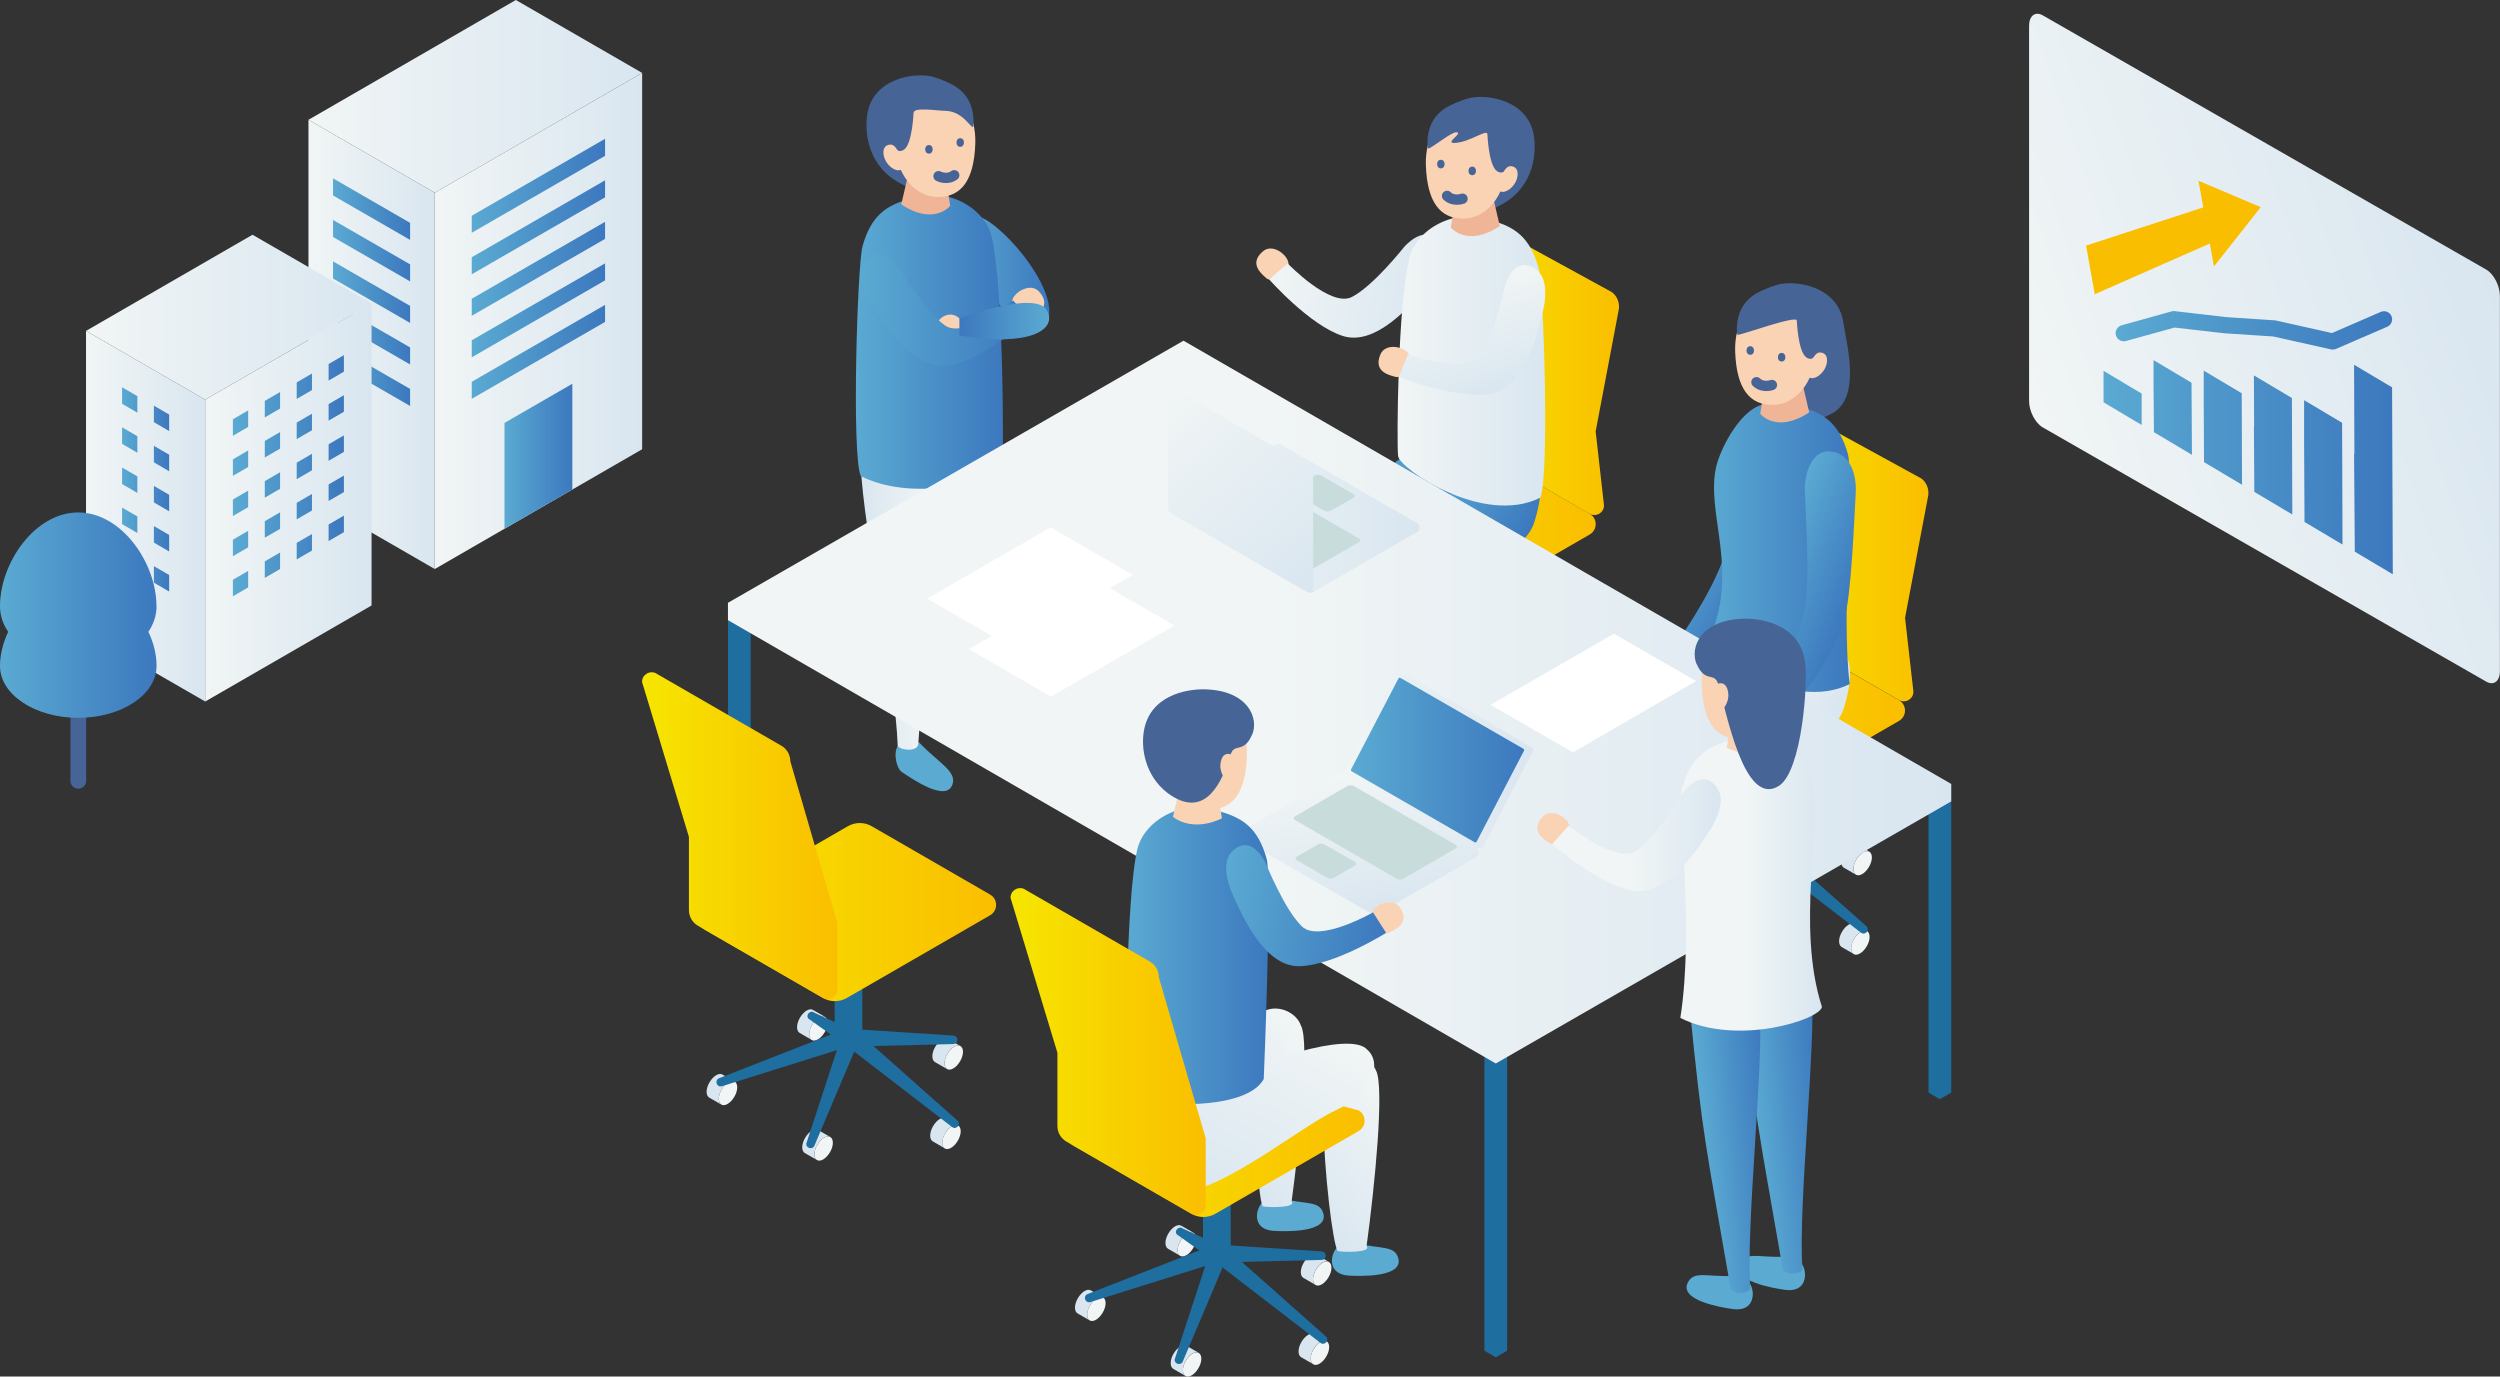
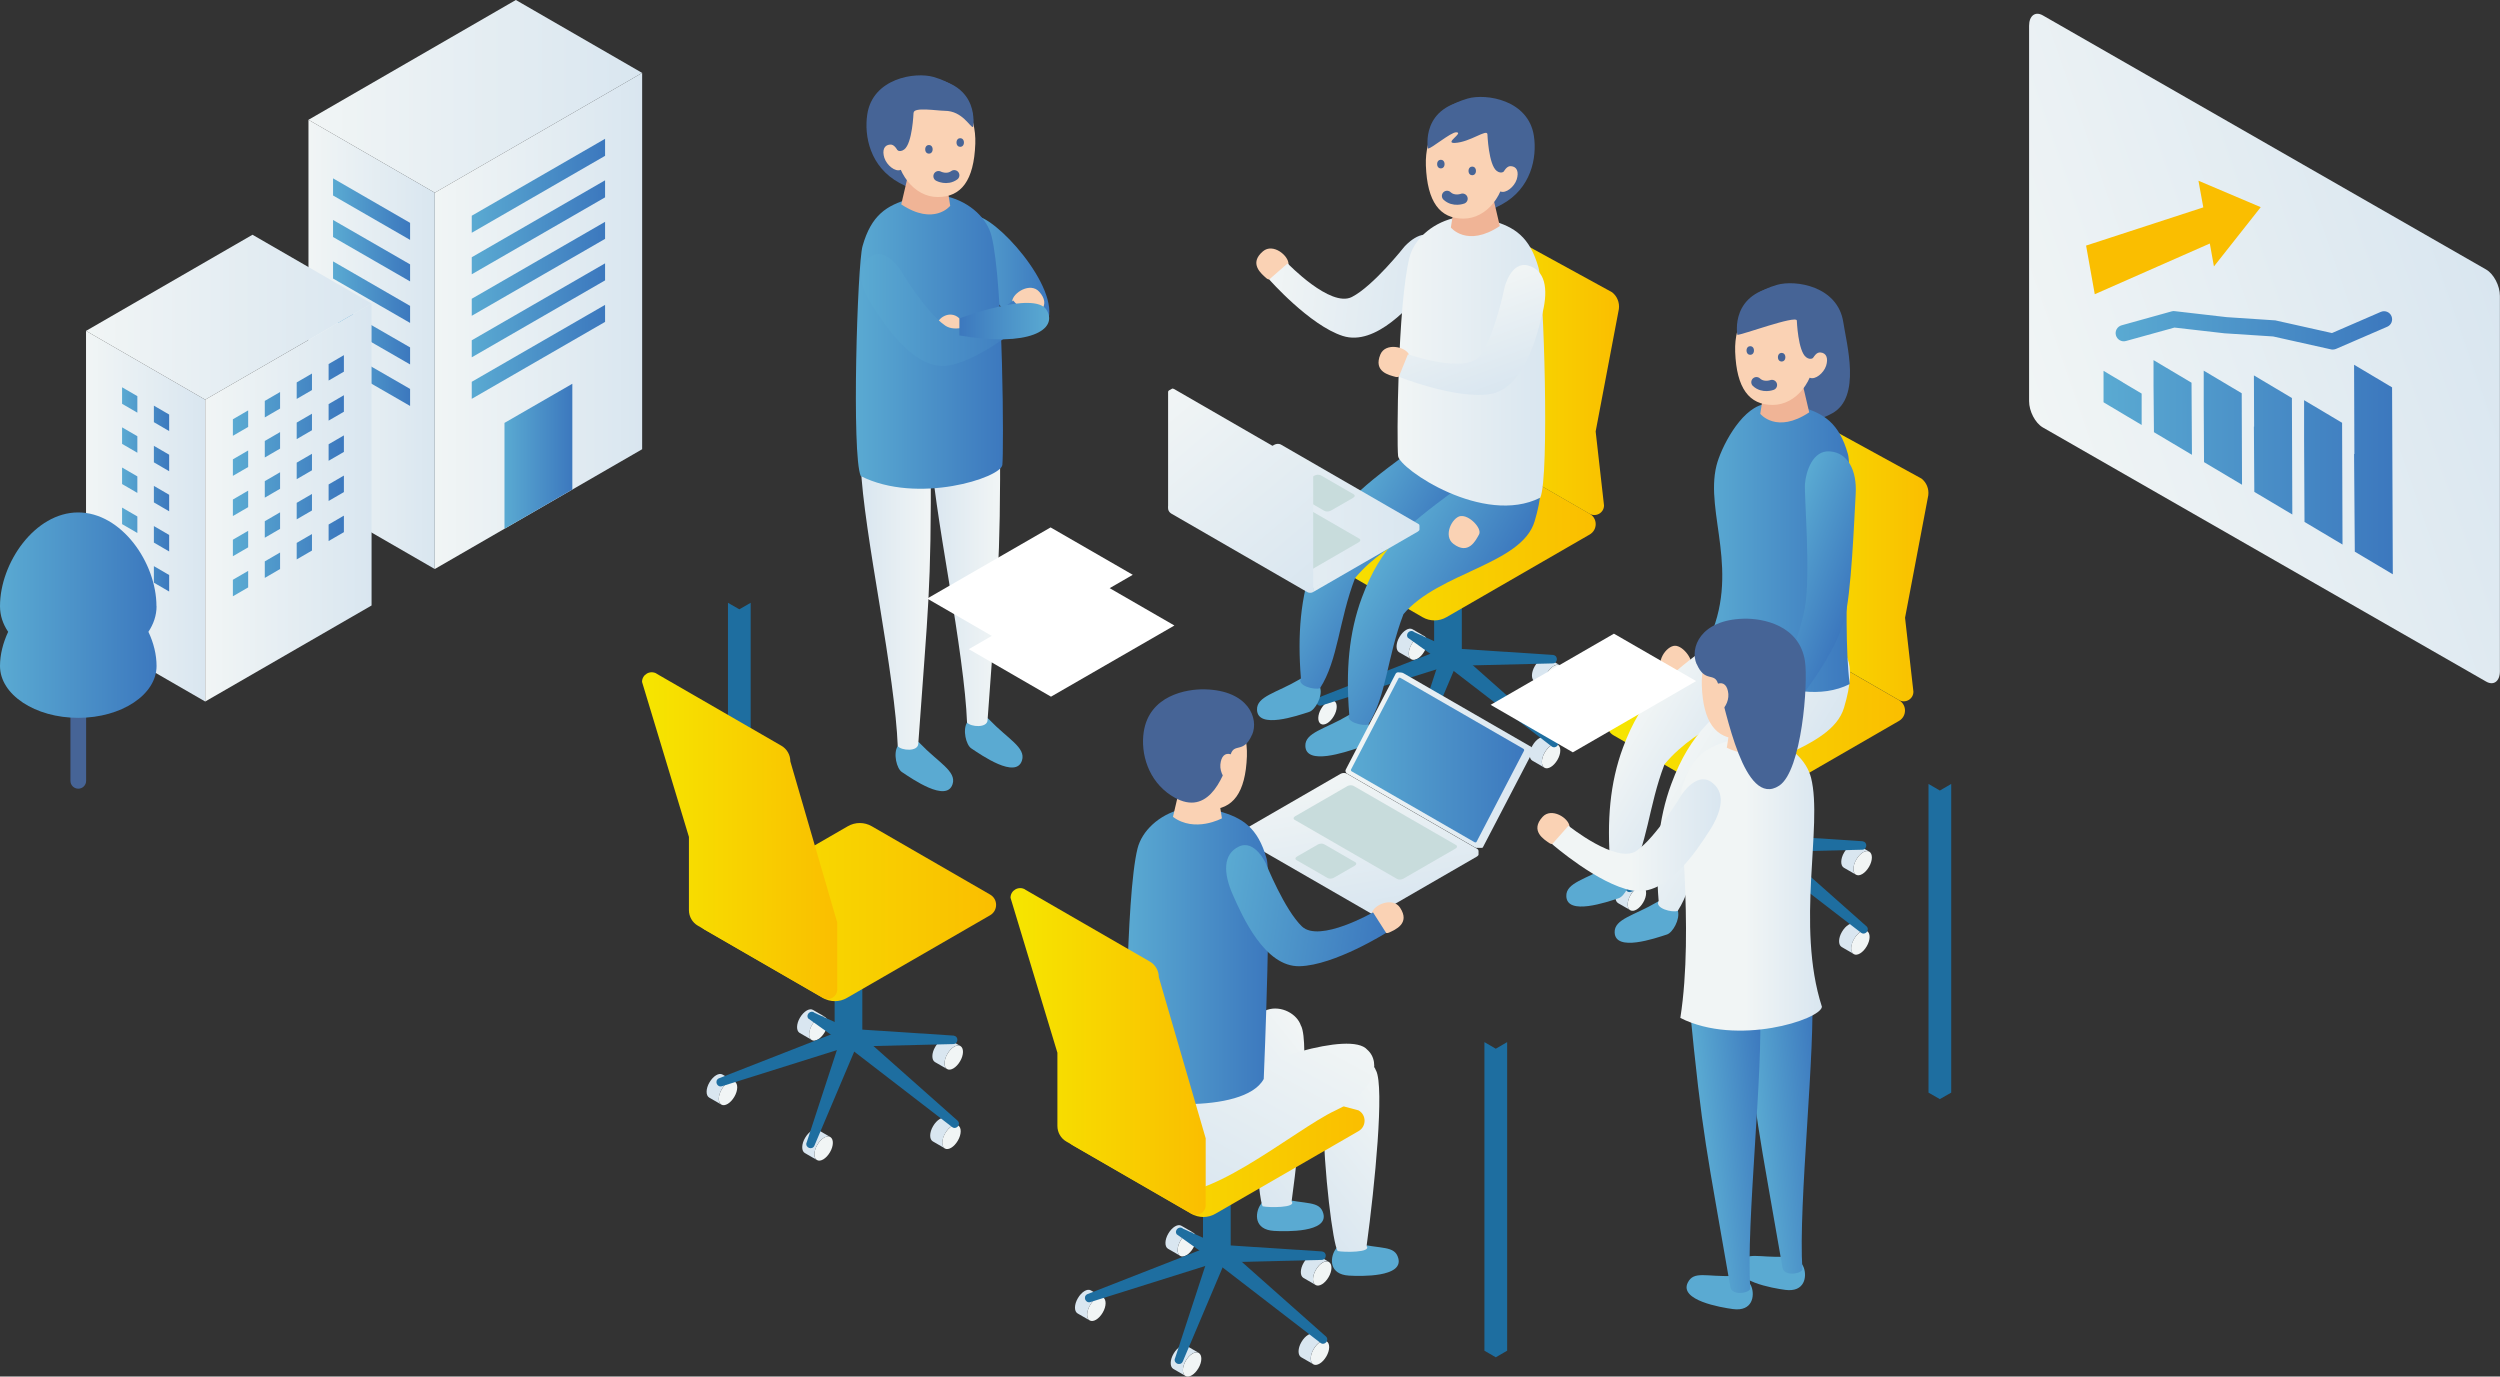
<svg xmlns="http://www.w3.org/2000/svg" xmlns:xlink="http://www.w3.org/1999/xlink" id="_レイヤー_2" data-name="レイヤー 2" viewBox="0 0 242.08 133.29">
  <rect x="0" y="0" width="242.08" height="133.29" fill="#333333" stroke="none" />
  <defs>
    <style>
      .cls-1 {
        fill: #1e6ea0;
      }

      .cls-2 {
        fill: url(#_名称未設定グラデーション_33-2);
      }

      .cls-3 {
        fill: url(#_名称未設定グラデーション_33-5);
      }

      .cls-4 {
        fill: url(#_名称未設定グラデーション_33-4);
      }

      .cls-5 {
        fill: url(#_名称未設定グラデーション_33-8);
      }

      .cls-6 {
        fill: url(#_名称未設定グラデーション_33-6);
      }

      .cls-7 {
        fill: url(#_名称未設定グラデーション_33-3);
      }

      .cls-8 {
        fill: url(#_名称未設定グラデーション_33-7);
      }

      .cls-9 {
        fill: url(#_名称未設定グラデーション_4-11);
      }

      .cls-10 {
        fill: url(#_名称未設定グラデーション_4-10);
      }

      .cls-11 {
        fill: url(#_名称未設定グラデーション_4-20);
      }

      .cls-12 {
        fill: url(#_名称未設定グラデーション_4-21);
      }

      .cls-13 {
        fill: url(#_名称未設定グラデーション_4-17);
      }

      .cls-14 {
        fill: url(#_名称未設定グラデーション_4-16);
      }

      .cls-15 {
        fill: url(#_名称未設定グラデーション_4-19);
      }

      .cls-16 {
        fill: url(#_名称未設定グラデーション_4-18);
      }

      .cls-17 {
        fill: url(#_名称未設定グラデーション_4-13);
      }

      .cls-18 {
        fill: url(#_名称未設定グラデーション_4-12);
      }

      .cls-19 {
        fill: url(#_名称未設定グラデーション_4-15);
      }

      .cls-20 {
        fill: url(#_名称未設定グラデーション_4-14);
      }

      .cls-21 {
        fill: url(#_名称未設定グラデーション_14-2);
      }

      .cls-22 {
        fill: url(#_名称未設定グラデーション_20-4);
      }

      .cls-23 {
        fill: url(#_名称未設定グラデーション_20-3);
      }

      .cls-24 {
        fill: url(#_名称未設定グラデーション_20-2);
      }

      .cls-25 {
        fill: url(#_名称未設定グラデーション_20-8);
      }

      .cls-26 {
        fill: url(#_名称未設定グラデーション_20-7);
      }

      .cls-27 {
        fill: url(#_名称未設定グラデーション_20-6);
      }

      .cls-28 {
        fill: url(#_名称未設定グラデーション_20-5);
      }

      .cls-29 {
        fill: url(#_名称未設定グラデーション_20-9);
      }

      .cls-30 {
        fill: #c8dcdc;
      }

      .cls-31 {
        fill: url(#_名称未設定グラデーション_20-10);
      }

      .cls-32 {
        fill: url(#_名称未設定グラデーション_20-19);
      }

      .cls-33 {
        fill: url(#_名称未設定グラデーション_20-20);
      }

      .cls-34 {
        fill: url(#_名称未設定グラデーション_20-21);
      }

      .cls-35 {
        fill: url(#_名称未設定グラデーション_20-18);
      }

      .cls-36 {
        fill: url(#_名称未設定グラデーション_20-15);
      }

      .cls-37 {
        fill: url(#_名称未設定グラデーション_20-14);
      }

      .cls-38 {
        fill: url(#_名称未設定グラデーション_20-17);
      }

      .cls-39 {
        fill: url(#_名称未設定グラデーション_20-16);
      }

      .cls-40 {
        fill: url(#_名称未設定グラデーション_20-11);
      }

      .cls-41 {
        fill: url(#_名称未設定グラデーション_20-13);
      }

      .cls-42 {
        fill: url(#_名称未設定グラデーション_20-12);
      }

      .cls-43 {
        fill: url(#_名称未設定グラデーション_20-22);
      }

      .cls-44 {
        fill: #5aaad2;
      }

      .cls-45 {
        fill: url(#_名称未設定グラデーション_4);
      }

      .cls-46 {
        fill: url(#_名称未設定グラデーション_7);
      }

      .cls-47 {
        fill: #f0b496;
      }

      .cls-48, .cls-49 {
        fill: #466496;
      }

      .cls-50 {
        fill: #cae0dd;
      }

      .cls-51 {
        fill: #fff;
      }

      .cls-52 {
        fill: url(#_名称未設定グラデーション_4-8);
      }

      .cls-53 {
        fill: url(#_名称未設定グラデーション_4-9);
      }

      .cls-54 {
        fill: url(#_名称未設定グラデーション_4-5);
      }

      .cls-55 {
        fill: url(#_名称未設定グラデーション_4-4);
      }

      .cls-56 {
        fill: url(#_名称未設定グラデーション_4-7);
      }

      .cls-57 {
        fill: url(#_名称未設定グラデーション_4-6);
      }

      .cls-58 {
        fill: url(#_名称未設定グラデーション_4-3);
      }

      .cls-59 {
        fill: url(#_名称未設定グラデーション_4-2);
      }

      .cls-60 {
        fill: #d9e6f0;
      }

      .cls-61 {
        fill: #fad2b4;
      }

      .cls-49 {
        stroke: #466496;
        stroke-linecap: round;
        stroke-linejoin: round;
      }

      .cls-62 {
        fill: #fabe00;
      }

      .cls-63 {
        fill: #f1f5f5;
      }

      ._グラフィックスタイル_7 {
        fill: url(#_名称未設定グラデーション_33);
      }

      .cls-64 {
        fill: url(#_名称未設定グラデーション_14);
      }

      ._グラフィックスタイル_44 {
        fill: url(#_名称未設定グラデーション_20);
      }
    </style>
    <linearGradient id="_名称未設定グラデーション_20" data-name="名称未設定グラデーション 20" x1="48.85" y1="44.18" x2="55.42" y2="44.18" gradientUnits="userSpaceOnUse">
      <stop offset="0" stop-color="#5aaad2" />
      <stop offset="1" stop-color="#3c78be" />
    </linearGradient>
    <linearGradient id="_名称未設定グラデーション_33" data-name="名称未設定グラデーション 33" x1="125.71" y1="51.45" x2="154.51" y2="51.45" gradientUnits="userSpaceOnUse">
      <stop offset="0" stop-color="#f6e600" />
      <stop offset="1" stop-color="#fabe00" />
    </linearGradient>
    <linearGradient id="_名称未設定グラデーション_4" data-name="名称未設定グラデーション 4" x1="29.87" y1="9.33" x2="62.18" y2="9.33" gradientUnits="userSpaceOnUse">
      <stop offset="0" stop-color="#f1f5f5" />
      <stop offset="1" stop-color="#d9e6f0" />
    </linearGradient>
    <linearGradient id="_名称未設定グラデーション_4-2" data-name="名称未設定グラデーション 4" x1="42.1" y1="31.08" x2="62.18" y2="31.08" xlink:href="#_名称未設定グラデーション_4" />
    <linearGradient id="_名称未設定グラデーション_20-2" data-name="名称未設定グラデーション 20" x1="45.68" y1="1.03" x2="58.59" y2="1.03" gradientTransform="translate(0 25)" xlink:href="#_名称未設定グラデーション_20" />
    <linearGradient id="_名称未設定グラデーション_4-3" data-name="名称未設定グラデーション 4" y1="33.35" x2="42.1" y2="33.35" xlink:href="#_名称未設定グラデーション_4" />
    <linearGradient id="_名称未設定グラデーション_20-3" data-name="名称未設定グラデーション 20" x1="32.25" y1="3.3" x2="39.71" y2="3.3" gradientTransform="translate(0 25)" xlink:href="#_名称未設定グラデーション_20" />
    <linearGradient id="_名称未設定グラデーション_4-4" data-name="名称未設定グラデーション 4" x1="8.33" y1="49.98" x2="19.87" y2="49.98" xlink:href="#_名称未設定グラデーション_4" />
    <linearGradient id="_名称未設定グラデーション_4-5" data-name="名称未設定グラデーション 4" x1="8.33" y1="30.72" x2="35.98" y2="30.72" xlink:href="#_名称未設定グラデーション_4" />
    <linearGradient id="_名称未設定グラデーション_4-6" data-name="名称未設定グラデーション 4" x1="19.87" y1="48.66" x2="35.98" y2="48.66" xlink:href="#_名称未設定グラデーション_4" />
    <linearGradient id="_名称未設定グラデーション_20-4" data-name="名称未設定グラデーション 20" x1="22.55" y1="21.07" x2="33.3" y2="21.07" gradientTransform="translate(0 25)" xlink:href="#_名称未設定グラデーション_20" />
    <linearGradient id="_名称未設定グラデーション_20-5" data-name="名称未設定グラデーション 20" x1="11.82" y1="22.39" x2="16.39" y2="22.39" gradientTransform="translate(0 25)" xlink:href="#_名称未設定グラデーション_20" />
    <linearGradient id="_名称未設定グラデーション_20-6" data-name="名称未設定グラデーション 20" x1="0" y1="59.57" x2="15.15" y2="59.57" xlink:href="#_名称未設定グラデーション_20" />
    <linearGradient id="_名称未設定グラデーション_33-2" data-name="名称未設定グラデーション 33" x1="140.96" y1="35.82" x2="156.77" y2="35.82" xlink:href="#_名称未設定グラデーション_33" />
    <linearGradient id="_名称未設定グラデーション_4-7" data-name="名称未設定グラデーション 4" x1="891.56" y1="-3935.46" x2="907.89" y2="-3935.46" gradientTransform="translate(-1268.94 3813.72) rotate(7.41)" xlink:href="#_名称未設定グラデーション_4" />
    <linearGradient id="_名称未設定グラデーション_20-7" data-name="名称未設定グラデーション 20" x1="-1874.32" y1="-950.34" x2="-1864.87" y2="-950.34" gradientTransform="translate(1254.53 1826.23) rotate(30.7)" xlink:href="#_名称未設定グラデーション_20" />
    <linearGradient id="_名称未設定グラデーション_20-8" data-name="名称未設定グラデーション 20" x1="-1868.51" y1="-951.74" x2="-1857.44" y2="-951.74" gradientTransform="translate(1254.53 1826.23) rotate(30.7)" xlink:href="#_名称未設定グラデーション_20" />
    <linearGradient id="_名称未設定グラデーション_4-8" data-name="名称未設定グラデーション 4" x1="135.33" y1="35" x2="149.62" y2="35" xlink:href="#_名称未設定グラデーション_4" />
    <linearGradient id="_名称未設定グラデーション_4-9" data-name="名称未設定グラデーション 4" x1="2348.08" y1="-1515.32" x2="2348.2" y2="-1504.56" gradientTransform="translate(-1573.29 2234.93) rotate(-19.32)" xlink:href="#_名称未設定グラデーション_4" />
    <linearGradient id="_名称未設定グラデーション_33-3" data-name="名称未設定グラデーション 33" x1="155.67" y1="69.49" x2="184.47" y2="69.49" xlink:href="#_名称未設定グラデーション_33" />
    <linearGradient id="_名称未設定グラデーション_33-4" data-name="名称未設定グラデーション 33" x1="170.92" y1="53.86" x2="186.73" y2="53.86" xlink:href="#_名称未設定グラデーション_33" />
    <linearGradient id="_名称未設定グラデーション_20-9" data-name="名称未設定グラデーション 20" x1="994.63" y1="1253.66" x2="1000.04" y2="1260.1" gradientTransform="translate(-1212 -766.9) rotate(-20.89)" xlink:href="#_名称未設定グラデーション_20" />
    <linearGradient id="_名称未設定グラデーション_4-10" data-name="名称未設定グラデーション 4" x1="-1839.35" y1="-950.12" x2="-1829.9" y2="-950.12" gradientTransform="translate(1254.53 1826.23) rotate(30.7)" xlink:href="#_名称未設定グラデーション_4" />
    <linearGradient id="_名称未設定グラデーション_4-11" data-name="名称未設定グラデーション 4" x1="-1833.53" y1="-951.52" x2="-1822.47" y2="-951.52" gradientTransform="translate(1254.53 1826.23) rotate(30.7)" xlink:href="#_名称未設定グラデーション_4" />
    <linearGradient id="_名称未設定グラデーション_20-10" data-name="名称未設定グラデーション 20" x1="165.34" y1="53.05" x2="179.11" y2="53.05" xlink:href="#_名称未設定グラデーション_20" />
    <linearGradient id="_名称未設定グラデーション_20-11" data-name="名称未設定グラデーション 20" x1="1206.75" y1="1828.17" x2="1212.15" y2="1834.61" gradientTransform="translate(-1779.36 -941.24) rotate(-29.52)" xlink:href="#_名称未設定グラデーション_20" />
    <linearGradient id="_名称未設定グラデーション_20-12" data-name="名称未設定グラデーション 20" x1="-9757" y1="26.44" x2="-9765.92" y2="26.44" gradientTransform="translate(-9664.31) rotate(-180) scale(1 -1)" xlink:href="#_名称未設定グラデーション_20" />
    <linearGradient id="_名称未設定グラデーション_4-12" data-name="名称未設定グラデーション 4" x1="-9761.16" y1="55.01" x2="-9754.37" y2="55.01" gradientTransform="translate(-9664.31) rotate(-180) scale(1 -1)" xlink:href="#_名称未設定グラデーション_4" />
    <linearGradient id="_名称未設定グラデーション_4-13" data-name="名称未設定グラデーション 4" x1="-9754.45" y1="57.3" x2="-9747.66" y2="57.3" gradientTransform="translate(-9664.31) rotate(-180) scale(1 -1)" xlink:href="#_名称未設定グラデーション_4" />
    <linearGradient id="_名称未設定グラデーション_20-13" data-name="名称未設定グラデーション 20" x1="-9747.19" y1="33.15" x2="-9761.44" y2="33.15" gradientTransform="translate(-9664.31) rotate(-180) scale(1 -1)" xlink:href="#_名称未設定グラデーション_20" />
    <linearGradient id="_名称未設定グラデーション_20-14" data-name="名称未設定グラデーション 20" x1="-9747.66" y1="30.01" x2="-9763.98" y2="30.01" gradientTransform="translate(-9664.31) rotate(-180) scale(1 -1)" xlink:href="#_名称未設定グラデーション_20" />
    <linearGradient id="_名称未設定グラデーション_20-15" data-name="名称未設定グラデーション 20" x1="-9765.91" y1="31.1" x2="-9757.21" y2="31.1" gradientTransform="translate(-9664.31) rotate(-180) scale(1 -1)" xlink:href="#_名称未設定グラデーション_20" />
    <linearGradient id="_名称未設定グラデーション_7" data-name="名称未設定グラデーション 7" x1="70.49" y1="67.98" x2="188.94" y2="67.98" gradientUnits="userSpaceOnUse">
      <stop offset=".44" stop-color="#f1f5f5" />
      <stop offset="1" stop-color="#d9e6f0" />
    </linearGradient>
    <linearGradient id="_名称未設定グラデーション_4-14" data-name="名称未設定グラデーション 4" x1="130.4" y1="74.79" x2="132.84" y2="88.61" xlink:href="#_名称未設定グラデーション_4" />
    <linearGradient id="_名称未設定グラデーション_4-15" data-name="名称未設定グラデーション 4" x1="130.29" y1="73.6" x2="148.48" y2="73.6" xlink:href="#_名称未設定グラデーション_4" />
    <linearGradient id="_名称未設定グラデーション_20-16" data-name="名称未設定グラデーション 20" x1="130.82" y1="73.6" x2="147.58" y2="73.6" xlink:href="#_名称未設定グラデーション_20" />
    <linearGradient id="_名称未設定グラデーション_33-5" data-name="名称未設定グラデーション 33" x1="-9221.76" y1="88.31" x2="-9250.56" y2="88.31" gradientTransform="translate(-9154.1) rotate(-180) scale(1 -1)" xlink:href="#_名称未設定グラデーション_33" />
    <linearGradient id="_名称未設定グラデーション_33-6" data-name="名称未設定グラデーション 33" x1="-9216.28" y1="80.93" x2="-9235.19" y2="80.93" gradientTransform="translate(-9154.1) rotate(-180) scale(1 -1)" xlink:href="#_名称未設定グラデーション_33" />
    <linearGradient id="_名称未設定グラデーション_20-17" data-name="名称未設定グラデーション 20" x1="3274.12" y1="746.38" x2="3280.91" y2="746.38" gradientTransform="translate(-3162.42 -306.89) rotate(-5.74)" xlink:href="#_名称未設定グラデーション_20" />
    <linearGradient id="_名称未設定グラデーション_20-18" data-name="名称未設定グラデーション 20" x1="3268.91" y1="747.73" x2="3275.69" y2="747.73" gradientTransform="translate(-3162.42 -306.89) rotate(-5.74)" xlink:href="#_名称未設定グラデーション_20" />
    <linearGradient id="_名称未設定グラデーション_14" data-name="名称未設定グラデーション 14" x1="-9460.58" y1="85.61" x2="-9446.87" y2="85.61" gradientTransform="translate(-9284.15) rotate(-180) scale(1 -1)" gradientUnits="userSpaceOnUse">
      <stop offset="0" stop-color="#d9e6f0" />
      <stop offset=".54" stop-color="#f1f5f5" />
    </linearGradient>
    <linearGradient id="_名称未設定グラデーション_14-2" data-name="名称未設定グラデーション 14" x1="-9450.79" y1="80.88" x2="-9434.47" y2="80.88" xlink:href="#_名称未設定グラデーション_14" />
    <linearGradient id="_名称未設定グラデーション_4-16" data-name="名称未設定グラデーション 4" x1="-10122.09" y1="4847.78" x2="-10108.2" y2="4847.78" gradientTransform="translate(-10794.46 2650.55) rotate(141.32) scale(1 -1)" xlink:href="#_名称未設定グラデーション_4" />
    <linearGradient id="_名称未設定グラデーション_4-17" data-name="名称未設定グラデーション 4" x1="-10119.19" y1="4838.94" x2="-10105.24" y2="4838.94" gradientTransform="translate(-10794.46 2650.55) rotate(141.32) scale(1 -1)" xlink:href="#_名称未設定グラデーション_4" />
    <linearGradient id="_名称未設定グラデーション_33-7" data-name="名称未設定グラデーション 33" x1="-9257.44" y1="110.8" x2="-9286.24" y2="110.8" gradientTransform="translate(-9154.1) rotate(-180) scale(1 -1)" xlink:href="#_名称未設定グラデーション_33" />
    <linearGradient id="_名称未設定グラデーション_4-18" data-name="名称未設定グラデーション 4" x1="-9671.2" y1="7207.72" x2="-9649.68" y2="7207.72" gradientTransform="translate(-10847.03 5106.07) rotate(118.77) scale(1 -1)" xlink:href="#_名称未設定グラデーション_4" />
    <linearGradient id="_名称未設定グラデーション_20-19" data-name="名称未設定グラデーション 20" x1="174.08" y1="92.59" x2="187.86" y2="92.59" gradientTransform="translate(-65.03)" xlink:href="#_名称未設定グラデーション_20" />
    <linearGradient id="_名称未設定グラデーション_20-20" data-name="名称未設定グラデーション 20" x1="-478.7" y1="-628.3" x2="-462.37" y2="-628.3" gradientTransform="translate(492.24 782.65) rotate(9.04)" xlink:href="#_名称未設定グラデーション_20" />
    <linearGradient id="_名称未設定グラデーション_33-8" data-name="名称未設定グラデーション 33" x1="-9251.96" y1="101.83" x2="-9270.86" y2="101.83" gradientTransform="translate(-9154.1) rotate(-180) scale(1 -1)" xlink:href="#_名称未設定グラデーション_33" />
    <linearGradient id="_名称未設定グラデーション_4-19" data-name="名称未設定グラデーション 4" x1="113.14" y1="50.15" x2="137.45" y2="50.15" xlink:href="#_名称未設定グラデーション_4" />
    <linearGradient id="_名称未設定グラデーション_4-20" data-name="名称未設定グラデーション 4" x1="112.5" y1="38.39" x2="127.88" y2="56.72" xlink:href="#_名称未設定グラデーション_4" />
    <linearGradient id="_名称未設定グラデーション_4-21" data-name="名称未設定グラデーション 4" x1="4246.48" y1="-1983.88" x2="4317.86" y2="-1983.88" gradientTransform="translate(-2497.24 756.15) rotate(30) skewX(49.11)" xlink:href="#_名称未設定グラデーション_4" />
    <linearGradient id="_名称未設定グラデーション_20-21" data-name="名称未設定グラデーション 20" x1="204.86" y1="31.99" x2="231.63" y2="31.99" xlink:href="#_名称未設定グラデーション_20" />
    <linearGradient id="_名称未設定グラデーション_20-22" data-name="名称未設定グラデーション 20" x1="203.69" y1="47.24" x2="231.7" y2="47.24" gradientTransform="translate(0 -2)" xlink:href="#_名称未設定グラデーション_20" />
  </defs>
  <g id="_レイヤー_3" data-name="レイヤー 3">
    <g>
      <g>
        <polygon class="cls-45" points="49.95 0 62.18 7.06 42.1 18.66 29.87 11.6 49.95 0" />
        <polygon class="cls-59" points="62.18 43.5 42.1 55.1 42.1 18.66 62.18 7.06 62.18 43.5" />
        <path class="cls-24" d="M45.68,20.89v1.65l12.91-7.45v-1.65l-12.91,7.45ZM45.68,34.6l12.91-7.45v-1.65l-12.91,7.45v1.65ZM45.68,38.62l12.91-7.45v-1.65l-12.91,7.45v1.65ZM45.68,30.58l12.91-7.45v-1.65l-12.91,7.45v1.65ZM45.68,26.56l12.91-7.45v-1.65l-12.91,7.45v1.65Z" />
        <polygon class="_グラフィックスタイル_44" points="55.42 47.4 48.85 51.2 48.85 40.95 55.42 37.16 55.42 47.4" />
        <polygon class="cls-58" points="29.87 48.04 42.1 55.1 42.1 18.66 29.87 11.6 29.87 48.04" />
        <path class="cls-23" d="M32.25,17.28v1.65l7.46,4.3v-1.65l-7.46-4.31ZM32.25,22.95l7.46,4.3v-1.65l-7.46-4.3v1.65ZM32.25,26.97l7.46,4.3v-1.65l-7.46-4.31v1.65ZM32.25,30.99l7.46,4.3v-1.65l-7.46-4.3v1.65ZM32.25,35.01l7.46,4.3v-1.65l-7.46-4.3v1.65Z" />
      </g>
      <g>
        <polygon class="cls-55" points="8.33 61.27 19.87 67.93 19.87 38.7 8.33 32.04 8.33 61.27" />
        <polygon class="cls-54" points="24.45 22.73 35.98 29.39 19.87 38.7 8.33 32.04 24.45 22.73" />
        <polygon class="cls-57" points="35.98 58.63 19.87 67.93 19.87 38.7 35.98 29.39 35.98 58.63" />
        <path class="cls-22" d="M22.55,42.2l1.48-.86v-1.6l-1.48.86v1.6ZM22.55,46.08l1.48-.86v-1.6l-1.48.86v1.6ZM22.55,49.97l1.48-.86v-1.6l-1.48.86v1.6ZM22.55,53.86l1.48-.86v-1.6l-1.48.86v1.6ZM22.55,57.74l1.48-.86v-1.6l-1.48.86v1.6ZM25.64,40.42l1.48-.86v-1.6l-1.48.86v1.6ZM25.64,44.3l1.48-.86v-1.6l-1.48.86v1.6ZM25.64,48.19l1.48-.86v-1.6l-1.48.86v1.6ZM25.64,52.07l1.48-.86v-1.6l-1.48.86v1.6ZM25.64,55.96l1.48-.86v-1.6l-1.48.86v1.6ZM28.73,38.63l1.48-.86v-1.6l-1.48.86v1.6ZM28.73,42.52l1.48-.86v-1.6l-1.48.86v1.6ZM28.73,46.4l1.48-.86v-1.6l-1.48.86v1.6ZM28.73,50.29l1.48-.86v-1.6l-1.48.86v1.6ZM28.73,54.17l1.48-.86v-1.6l-1.48.86v1.6ZM31.82,35.25v1.6l1.48-.86v-1.6l-1.48.86ZM31.82,40.73l1.48-.86v-1.6l-1.48.86v1.6ZM31.82,44.62l1.48-.86v-1.6l-1.48.86v1.6ZM31.82,48.51l1.48-.86v-1.6l-1.48.86v1.6ZM31.82,52.39l1.48-.86v-1.6l-1.48.86v1.6Z" />
        <path class="cls-28" d="M11.82,39.1l1.48.86v-1.6l-1.48-.86v1.6ZM11.82,42.98l1.48.86v-1.6l-1.48-.86v1.6ZM11.82,46.87l1.48.86v-1.6l-1.48-.86v1.6ZM11.82,50.75l1.48.86v-1.6l-1.48-.86v1.6ZM11.82,54.64l1.48.86v-1.6l-1.48-.86v1.6ZM14.9,39.28v1.6l1.48.86v-1.6l-1.48-.86ZM14.9,44.77l1.48.86v-1.6l-1.48-.86v1.6ZM14.9,48.65l1.48.86v-1.6l-1.48-.86v1.6ZM14.9,52.54l1.48.86v-1.6l-1.48-.86v1.6ZM14.9,56.42l1.48.86v-1.6l-1.48-.86v1.6Z" />
      </g>
      <g>
        <path class="cls-48" d="M7.58,76.37c-.42,0-.76-.34-.76-.76v-15.55c0-.42.34-.76.76-.76s.76.34.76.76v15.55c0,.42-.34.76-.76.76Z" />
        <path class="cls-27" d="M15.15,58.7c0-4.21-3.39-9.08-7.58-9.08S0,54.5,0,58.7c0,.89.28,1.73.79,2.48-.5,1.07-.79,2.22-.79,3.31,0,2.77,3.39,5.02,7.58,5.02s7.58-2.25,7.58-5.02c0-1.09-.28-2.24-.79-3.31.5-.75.79-1.59.79-2.48Z" />
      </g>
    </g>
    <g>
      <g>
        <g>
          <path class="cls-63" d="M137.17,75.47c-.34-.2-.33-.86.03-1.47.36-.62.92-.96,1.26-.76.34.2.33.86-.03,1.47-.36.62-.92.96-1.26.76Z" />
          <path class="cls-60" d="M137.28,72.55l1.18.68c-.34-.2-.91.14-1.26.76-.36.62-.37,1.28-.03,1.47l-1.18-.68c-.34-.2-.33-.86.03-1.47.36-.62.92-.96,1.26-.76Z" />
        </g>
        <g>
          <path class="cls-63" d="M127.9,70.1c-.34-.2-.33-.86.03-1.47.36-.62.92-.96,1.26-.76.34.2.33.86-.03,1.47-.36.62-.92.96-1.26.76Z" />
-           <path class="cls-60" d="M128.01,67.18l1.18.68c-.34-.2-.91.14-1.26.76-.36.62-.37,1.28-.03,1.47l-1.18-.68c-.34-.2-.33-.86.03-1.47.36-.62.92-.96,1.26-.76Z" />
        </g>
        <g>
          <path class="cls-63" d="M136.66,63.84c-.34-.2-.33-.86.03-1.47.36-.62.92-.96,1.26-.76s.33.86-.03,1.47c-.36.62-.92.96-1.26.76Z" />
          <path class="cls-60" d="M136.77,60.93l1.18.68c-.34-.2-.91.14-1.26.76-.36.62-.37,1.28-.03,1.47l-1.18-.68c-.34-.2-.33-.86.03-1.47.36-.62.92-.96,1.26-.76Z" />
        </g>
        <g>
          <path class="cls-63" d="M149.76,66.66c-.34-.2-.33-.86.03-1.47.36-.62.92-.96,1.26-.76s.33.86-.03,1.47c-.36.62-.92.96-1.26.76Z" />
          <path class="cls-60" d="M149.88,63.74l1.18.68c-.34-.2-.91.14-1.26.76-.36.62-.37,1.28-.03,1.47l-1.18-.68c-.34-.2-.33-.86.03-1.47.36-.62.92-.96,1.26-.76Z" />
        </g>
        <g>
          <path class="cls-63" d="M149.55,74.34c-.34-.2-.33-.86.03-1.47.36-.62.92-.96,1.26-.76.34.2.33.86-.03,1.47-.36.62-.92.96-1.26.76Z" />
          <path class="cls-60" d="M149.66,71.42l1.18.68c-.34-.2-.91.14-1.26.76-.36.62-.37,1.28-.03,1.47l-1.18-.68c-.34-.2-.33-.86.03-1.47.36-.62.92-.96,1.26-.76Z" />
        </g>
        <g>
          <path class="cls-50" d="M141.55,51.56c0,.41-.6.74-1.34.74s-1.34-.33-1.34-.74.6-.74,1.34-.74,1.34.33,1.34.74Z" />
          <path class="cls-1" d="M138.87,63.78v-12.22c0,.41.6.74,1.34.74s1.34-.33,1.34-.74v12.22c0,.41-.6.74-1.34.74s-1.34-.33-1.34-.74Z" />
        </g>
        <path class="cls-1" d="M136.15,73.79l3.38-10.33,1.68.45-4.3,10.16c-.21.46-.9.21-.77-.28Z" />
        <path class="cls-1" d="M127.66,67.55l12.22-4.78.79,1.55-12.7,3.99c-.48.15-.76-.53-.31-.76Z" />
        <path class="cls-1" d="M150.79,71.67l-9.82-8.71-1.28,1.18,10.55,8.13c.4.31.89-.24.55-.6Z" />
        <path class="cls-1" d="M150.42,63.42l-9.99-.65-.28,1.72,10.2-.25c.5,0,.56-.74.06-.81Z" />
        <path class="cls-1" d="M136.35,61.77l3.36,2.4,1.37-1.08-4.14-1.88c-.37-.34-.91.17-.6.56Z" />
      </g>
      <path class="_グラフィックスタイル_7" d="M140.07,59.76l13.86-8c.78-.45.78-1.57,0-2.01l-11.45-6.61c-.72-.42-1.61-.42-2.33,0l-13.86,8c-.78.45-.78,1.57,0,2.01l11.45,6.61c.72.42,1.61.42,2.33,0Z" />
      <path class="cls-2" d="M143.04,22.57c.1-.71.93-1.05,1.49-.61l11.57,6.34c.49.38.74,1,.66,1.62l-2.25,11.86.81,7.16c0,.72-.78,1.16-1.4.81l-12.1-6.98c-.54-.31-.87-.89-.87-1.51v-7.09s2.08-11.6,2.08-11.6Z" />
      <g>
        <g>
          <path class="cls-61" d="M124.77,25.59c.03-.83-1.5-2.08-2.47-1.26-1.41,1.19-.15,2.19.35,2.63.5.44,2.09-.53,2.12-1.37Z" />
          <path class="cls-56" d="M124.68,25.5s4.14,4.31,6.22,3.26c2.08-1.06,5.07-4.85,5.07-4.85,0,0,1.69-1.98,2.97-.84s.75,2.88-.76,4.66-4.95,5.83-8.16,4.8-7.12-5.47-7.12-5.47l1.78-1.55Z" />
        </g>
        <g>
          <path class="cls-48" d="M138.28,14.38c-.12-1.71.57-3.9,3.84-4.84,1.79-.51,5.88.13,6.41,3.62.32,2.12-.27,5.09-3.11,6.64-6.59,3.61-7.05-4.13-7.14-5.42Z" />
          <g>
            <path class="cls-44" d="M125.83,65.79c-2.22,1.31-4.16,1.63-4.11,2.94.06,1.91,3.92.57,5.06.2.57-.18,1.3-1.49,1.06-2.31s-1.47-1.15-2-.84Z" />
            <path class="cls-26" d="M135.98,44.11c-4.5,3.35-6.93,5.25-8.78,10.23-1.28,3.44-1.57,7.13-1.23,11.34-.42.71,1.32,1.16,1.85.96,1.76-2.74,1.82-6.57,3.4-10.68,3.41-4.06,8.47-5.04,10.19-7.71,1.32-2.03-2.57-7.37-5.43-4.14Z" />
          </g>
          <g>
            <path class="cls-44" d="M130.51,69.3c-2.22,1.31-4.16,1.63-4.11,2.94.06,1.91,3.92.57,5.06.2.57-.18,1.3-1.49,1.06-2.31s-1.47-1.15-2-.84Z" />
            <path class="cls-25" d="M140.66,47.62c-4.5,3.35-6.93,5.25-8.78,10.23-1.28,3.44-1.57,7.13-1.23,11.34-.42.71,1.32,1.16,1.85.96,1.76-2.74,1.82-6.57,3.4-10.68,3.41-4.06,11.45-4.81,12.7-8.99,2.77-9.21-5.08-6.09-7.94-2.86Z" />
          </g>
          <path class="cls-52" d="M144.44,21.35c2.19.63,3.69,1.55,4.54,4.58.5,1.77,1.07,20.24.17,22.26-5.49,2.77-13.63-2.79-13.77-4.03s-.05-14.6,1.1-19.22c.42-1.68,2.04-3.25,4.24-3.81.78-.2,2.83-.04,3.72.22Z" />
          <path class="cls-47" d="M140.97,18.98l-.48,3.05s1.56,1.97,4.74-.14l-.68-2.91h-3.58Z" />
          <path class="cls-61" d="M145.81,16.02c0,2.84-1.84,5.15-4.11,5.15s-3.5-1.6-3.63-5.15c-.1-2.84,1.36-5.15,3.63-5.15s4.11,2.31,4.11,5.15Z" />
          <ellipse class="cls-48" cx="139.52" cy="15.89" rx=".36" ry=".42" />
          <ellipse class="cls-48" cx="142.56" cy="16.55" rx=".36" ry=".42" />
          <path class="cls-49" d="M141.62,19.24s-.86.33-1.5-.27" />
          <path class="cls-48" d="M144.03,13c-.03-.56-1.68.77-3.15.84-1.09.05.91-1.01.13-1.03-.52-.02-2.47,1.64-2.74,1.57,0,0-.79-4.18,4.27-4.74s4.31,8.35,2.39,6.91c-.79-.59-.9-3.55-.9-3.55Z" />
          <path class="cls-61" d="M146.86,17.39c-.23.7-1.04,1.37-1.57,1.15s-.21-.75.08-1.43.57-1.05.94-1.02c.58.04.79.55.55,1.31Z" />
          <path class="cls-61" d="M141.42,49.97c-.82.15-1.7,1.92-.69,2.69,1.47,1.12,2.17-.33,2.49-.91.32-.58-.97-1.92-1.8-1.77Z" />
        </g>
        <g>
          <path class="cls-61" d="M136.44,34.33c-.35-.76-2.27-1.18-2.77-.02-.72,1.7.86,2.02,1.49,2.19.64.17,1.62-1.41,1.28-2.17Z" />
          <path class="cls-53" d="M136.33,34.3s5.64,1.99,7.02.11c1.38-1.88,2.35-6.62,2.35-6.62,0,0,.62-2.52,2.27-2.08s1.96,2.23,1.42,4.5c-.54,2.27-1.8,7.43-5.12,7.95-3.33.52-8.82-1.68-8.82-1.68l.89-2.19Z" />
        </g>
      </g>
      <g>
        <g>
          <g>
            <path class="cls-63" d="M167.12,93.51c-.34-.2-.33-.86.03-1.47.36-.62.92-.96,1.26-.76.34.2.33.86-.03,1.47-.36.62-.92.96-1.26.76Z" />
            <path class="cls-60" d="M167.24,90.6l1.18.68c-.34-.2-.91.14-1.26.76-.36.62-.37,1.28-.03,1.47l-1.18-.68c-.34-.2-.33-.86.03-1.47.36-.62.92-.96,1.26-.76Z" />
          </g>
          <g>
            <path class="cls-63" d="M157.86,88.14c-.34-.2-.33-.86.03-1.47.36-.62.92-.96,1.26-.76.34.2.33.86-.03,1.47-.36.62-.92.96-1.26.76Z" />
            <path class="cls-60" d="M157.97,85.22l1.18.68c-.34-.2-.91.14-1.26.76-.36.62-.37,1.28-.03,1.47l-1.18-.68c-.34-.2-.33-.86.03-1.47.36-.62.92-.96,1.26-.76Z" />
          </g>
          <g>
            <path class="cls-63" d="M166.61,81.89c-.34-.2-.33-.86.03-1.47.36-.62.92-.96,1.26-.76s.33.86-.03,1.47c-.36.62-.92.96-1.26.76Z" />
            <path class="cls-60" d="M166.73,78.97l1.18.68c-.34-.2-.91.14-1.26.76-.36.62-.37,1.28-.03,1.47l-1.18-.68c-.34-.2-.33-.86.03-1.47.36-.62.92-.96,1.26-.76Z" />
          </g>
          <g>
            <path class="cls-63" d="M179.72,84.7c-.34-.2-.33-.86.03-1.47.36-.62.92-.96,1.26-.76s.33.86-.03,1.47c-.36.62-.92.96-1.26.76Z" />
            <path class="cls-60" d="M179.83,81.79l1.18.68c-.34-.2-.91.14-1.26.76-.36.62-.37,1.28-.03,1.47l-1.18-.68c-.34-.2-.33-.86.03-1.47.36-.62.92-.96,1.26-.76Z" />
          </g>
          <g>
            <path class="cls-63" d="M179.5,92.39c-.34-.2-.33-.86.03-1.47.36-.62.92-.96,1.26-.76.34.2.33.86-.03,1.47-.36.62-.92.96-1.26.76Z" />
            <path class="cls-60" d="M179.62,89.47l1.18.68c-.34-.2-.91.14-1.26.76-.36.62-.37,1.28-.03,1.47l-1.18-.68c-.34-.2-.33-.86.03-1.47.36-.62.92-.96,1.26-.76Z" />
          </g>
          <g>
            <path class="cls-50" d="M171.51,69.6c0,.41-.6.74-1.34.74s-1.34-.33-1.34-.74c0-.41.6-.74,1.34-.74s1.34.33,1.34.74Z" />
            <path class="cls-1" d="M168.83,81.82v-12.22c0,.41.6.74,1.34.74s1.34-.33,1.34-.74v12.22c0,.41-.6.74-1.34.74s-1.34-.33-1.34-.74Z" />
          </g>
          <path class="cls-1" d="M166.11,91.84l3.38-10.33,1.68.45-4.3,10.16c-.21.46-.9.21-.77-.28Z" />
          <path class="cls-1" d="M157.61,85.6l12.22-4.78.79,1.55-12.7,3.99c-.48.15-.76-.53-.31-.76Z" />
          <path class="cls-1" d="M180.75,89.71l-9.82-8.71-1.28,1.18,10.55,8.13c.4.31.89-.24.55-.6Z" />
          <path class="cls-1" d="M180.38,81.46l-9.99-.65-.28,1.72,10.2-.25c.5,0,.56-.74.06-.81Z" />
          <path class="cls-1" d="M166.3,79.82l3.36,2.4,1.37-1.08-4.14-1.88c-.37-.34-.91.17-.6.56Z" />
        </g>
        <path class="cls-7" d="M170.02,77.81l13.86-8c.78-.45.78-1.57,0-2.01l-11.45-6.61c-.72-.42-1.61-.42-2.33,0l-13.86,8c-.78.45-.78,1.57,0,2.01l11.45,6.61c.72.42,1.61.42,2.33,0Z" />
        <path class="cls-4" d="M173,40.61c.1-.71.93-1.05,1.49-.61l11.57,6.34c.49.38.74,1,.66,1.62l-2.25,11.86.81,7.16c0,.72-.78,1.16-1.4.81l-12.1-6.98c-.54-.31-.87-.89-.87-1.51v-7.09s2.08-11.6,2.08-11.6Z" />
      </g>
      <g>
        <g>
          <path class="cls-61" d="M162.18,62.53c-.83.02-1.97,1.64-1.09,2.55,1.28,1.32,2.2,0,2.6-.53.4-.52-.67-2.04-1.51-2.02Z" />
-           <path class="cls-29" d="M171.58,39.37c-1.67-.39-2.6,1.66-2.86,2.73s-.75,8.74-1.81,11.88c-1.26,3.71-4.73,8.54-4.73,8.54l1.51,1.31s4.93-4.02,6.82-8.11c1.06-2.29,2.45-9.63,2.93-11.91.48-2.28-.18-4.05-1.85-4.44Z" />
        </g>
        <path class="cls-48" d="M168.24,32.42c-.12-1.71.57-3.9,3.84-4.84,1.79-.51,5.88.13,6.41,3.62.32,2.12,1.76,7.27-1.07,8.82-6.59,3.61-9.08-6.32-9.17-7.6Z" />
        <g>
          <path class="cls-44" d="M155.78,83.84c-2.22,1.31-4.16,1.63-4.11,2.94.06,1.91,3.92.57,5.06.2.57-.18,1.3-1.49,1.06-2.31s-1.47-1.15-2-.84Z" />
          <path class="cls-10" d="M165.94,62.15c-4.5,3.35-6.93,5.25-8.78,10.23-1.28,3.44-1.57,7.13-1.23,11.34-.42.71,1.32,1.16,1.85.96,1.76-2.74,1.82-6.57,3.4-10.68,3.41-4.06,8.47-5.04,10.19-7.71,1.32-2.03-2.57-7.37-5.43-4.14Z" />
        </g>
        <g>
          <path class="cls-44" d="M160.46,87.35c-2.22,1.31-4.16,1.63-4.11,2.94.06,1.91,3.92.57,5.06.2.57-.18,1.3-1.49,1.06-2.31s-1.47-1.15-2-.84Z" />
          <path class="cls-9" d="M170.62,65.67c-4.5,3.35-6.93,5.25-8.78,10.23-1.28,3.44-1.57,7.13-1.23,11.34-.42.71,1.32,1.16,1.85.96,1.76-2.74,1.82-6.57,3.4-10.68,3.41-4.06,11.45-4.81,12.7-8.99,2.77-9.21-5.08-6.09-7.94-2.86Z" />
        </g>
        <path class="cls-31" d="M174.4,39.4c2.19.63,3.69,1.55,4.54,4.58.5,1.77-.64,15.93.17,22.26-5.49,2.77-13.63-2.79-13.77-4.03,3.29-6.82-.28-12.5.87-17.13.42-1.68,2.27-5.35,4.47-5.91.78-.2,2.83-.04,3.72.22Z" />
        <path class="cls-47" d="M170.93,37.02l-.48,3.05s1.56,1.97,4.74-.14l-.68-2.91h-3.58Z" />
        <path class="cls-61" d="M175.76,34.06c0,2.84-1.84,5.15-4.11,5.15s-3.5-1.6-3.63-5.15c-.1-2.84,1.36-5.15,3.63-5.15s4.11,2.31,4.11,5.15Z" />
        <ellipse class="cls-48" cx="169.48" cy="33.94" rx=".36" ry=".42" />
        <ellipse class="cls-48" cx="172.52" cy="34.59" rx=".36" ry=".42" />
        <path class="cls-49" d="M171.58,37.28s-.86.33-1.5-.27" />
        <path class="cls-48" d="M173.99,31.04c-.03-.56-5.48,1.46-5.76,1.38,0,0-.79-4.18,4.27-4.74,5.07-.56,4.31,8.35,2.39,6.91-.79-.59-.9-3.55-.9-3.55Z" />
        <path class="cls-61" d="M176.82,35.43c-.23.7-1.04,1.37-1.57,1.15s-.21-.75.08-1.43.57-1.05.94-1.02c.58.04.79.55.55,1.31Z" />
        <g>
          <path class="cls-61" d="M171.38,68.01c-.82.15-1.7,1.92-.69,2.69,1.47,1.12,2.17-.33,2.49-.91.32-.58-.97-1.92-1.8-1.77Z" />
          <path class="cls-40" d="M177.2,43.71c-1.71-.14-2.33,2.03-2.42,3.13s.57,8.75-.01,12.02c-.69,3.85-3.4,9.15-3.4,9.15l1.69,1.07s4.27-4.72,5.52-9.04c.7-2.43.97-9.89,1.11-12.22.13-2.33-.79-3.98-2.49-4.11Z" />
        </g>
      </g>
      <g>
        <path class="cls-48" d="M94.23,12.29c.12-1.71-.57-3.9-3.84-4.84-1.79-.51-5.88.13-6.41,3.62-.32,2.12.27,5.09,3.11,6.64,6.59,3.61,7.05-4.13,7.14-5.42Z" />
        <path class="cls-42" d="M94.31,20.9c1.96-.18,8.43,6.99,7.13,10.25s-6.61-3.93-6.61-3.93c0,0-4.44-5.96-.52-6.32Z" />
        <g>
          <path class="cls-44" d="M95.8,69.69c1.78,1.86,3.56,2.7,3.16,3.95-.58,1.82-3.93-.52-4.92-1.18-.49-.33-.85-1.79-.39-2.51s1.73-.71,2.15-.27Z" />
          <path class="cls-18" d="M96.84,41.97c.05,13.33-.26,14.24-1.21,27.73,0,.83-1.64.7-1.99.26-.12-3.25-.88-8.34-1.74-13.58-.86-5.23-1.72-10.45-1.84-13.62-.09-2.42,5.97-5.03,6.78-.79Z" />
        </g>
        <g>
          <path class="cls-44" d="M89.08,71.98c1.78,1.86,3.56,2.7,3.16,3.95-.58,1.82-3.93-.52-4.92-1.18-.49-.33-.85-1.79-.39-2.51s1.73-.71,2.15-.27Z" />
          <path class="cls-17" d="M90.13,44.26c.05,13.33-.26,14.24-1.21,27.73,0,.83-1.64.7-1.99.26-.12-3.25-.88-8.34-1.74-13.58-.86-5.23-1.72-10.45-1.84-13.62-.09-2.42,5.97-5.03,6.78-.79Z" />
        </g>
        <path class="cls-41" d="M88.06,19.26c-2.19.63-3.69,1.55-4.54,4.58-.5,1.77-1.07,20.24-.17,22.26,5.49,2.77,13.57.16,13.71-1.08s.11-17.55-1.05-22.17c-.42-1.68-2.04-3.25-4.24-3.81-.78-.2-2.83-.04-3.72.22Z" />
        <path class="cls-61" d="M98.01,29.17c.07-.83,1.76-1.87,2.61-.93,1.24,1.36-.14,2.19-.69,2.56-.55.37-2-.8-1.93-1.63Z" />
        <path class="cls-61" d="M90.74,31.58c-.07-.75,1.25-1.63,2.16-.75,1.32,1.28.23,1.99-.19,2.3-.43.32-1.9-.8-1.97-1.55Z" />
        <path class="cls-47" d="M91.53,16.88l.48,3.05s-1.56,1.97-4.74-.14l.68-2.91h3.58Z" />
        <path class="cls-37" d="M98.11,29.1s-4.66,3.74-6.58,2.43c-1.92-1.32-4.4-5.47-4.4-5.47,0,0-1.42-2.18-2.83-1.21s-1.11,2.76.15,4.72c1.27,1.96,4.16,6.42,7.47,5.81,3.31-.61,7.77-4.5,7.77-4.5l-1.57-1.77Z" />
        <path class="cls-36" d="M92.9,30.83s7.28-2.73,8.44-.82-1.7,3.64-8.44,2.47v-1.66Z" />
        <path class="cls-61" d="M86.7,13.93c0,2.84,1.84,5.15,4.11,5.15s3.5-1.6,3.63-5.15c.1-2.84-1.36-5.15-3.63-5.15-2.27,0-4.11,2.31-4.11,5.15Z" />
        <ellipse class="cls-48" cx="92.98" cy="13.8" rx=".36" ry=".42" />
        <ellipse class="cls-48" cx="89.95" cy="14.46" rx=".36" ry=".42" />
        <path class="cls-49" d="M90.88,17.06s.81.43,1.52-.09" />
        <path class="cls-48" d="M88.47,10.91c.03-.56,2.23-.19,3.01-.18,1.73,0,2.47,1.64,2.74,1.57,0,0,.79-4.18-4.27-4.74s-4.31,8.35-2.39,6.91c.79-.59.9-3.55.9-3.55Z" />
        <path class="cls-61" d="M85.64,15.3c.23.7,1.04,1.37,1.57,1.15s.21-.75-.08-1.43-.57-1.05-.94-1.02c-.58.04-.79.55-.55,1.31Z" />
      </g>
      <g>
        <polygon class="cls-1" points="144.84 101.55 143.74 100.91 143.74 130.79 144.84 131.43 145.94 130.79 145.94 100.91 144.84 101.55" />
        <polygon class="cls-1" points="187.84 76.55 186.74 75.91 186.74 105.8 187.84 106.43 188.94 105.8 188.94 75.91 187.84 76.55" />
        <polygon class="cls-1" points="71.59 59 70.49 58.37 70.49 88.25 71.59 88.89 72.69 88.25 72.69 58.37 71.59 59" />
-         <polygon class="cls-46" points="114.6 32.99 70.49 58.37 70.49 58.37 70.49 60.05 144.84 102.98 188.94 77.6 188.94 75.91 114.6 32.99" />
      </g>
      <g>
        <path class="cls-20" d="M143.16,82.36s0,0,0,.01c0-.06-.03-.11-.1-.16l-12.65-7.3c-.15-.09-.42-.08-.6.02l-9.59,5.54c-.09.05-.14.12-.14.19,0,0,0,0,0,0h0v.36h0c0,.07.05.14.14.2h0l12.62,7.28h0s0,0,0,0c.17.1.38.1.55,0h0s0,0,0,0l9.64-5.57c.09-.06.14-.13.14-.19h0v-.36h0Z" />
        <path class="cls-30" d="M125.55,83.29l3,1.73c.15.09.42.08.6-.02l2.03-1.17c.18-.1.2-.26.04-.35l-3-1.73c-.15-.09-.42-.08-.6.02l-2.03,1.17c-.18.1-.2.26-.04.35Z" />
        <path class="cls-30" d="M125.37,79.39l9.91,5.72c.15.09.42.08.6-.02l5.06-2.92c.18-.1.2-.26.04-.35l-9.91-5.72c-.15-.09-.42-.08-.6.02l-5.06,2.92c-.18.1-.2.26-.04.35Z" />
        <g>
          <path class="cls-19" d="M148.3,72.34l-12.38-7.14c-.08-.05-.15-.07-.27-.08l-.24-.02c.08.01.07.01.14.05-.15-.09-.33-.05-.4.08l-4.84,9.3c-.07.13,0,.31.15.39l12.38,7.14c.11.06.24.06.33,0-.02.02-.05.03-.08.04h.04s.2,0,.2,0c.08,0,.23.02.26-.05h0s4.85-9.31,4.85-9.31c.07-.13,0-.31-.15-.4ZM143.23,82h.09s-.09,0-.09,0c-.01.02-.03.04-.05.06.03-.02.05-.04.06-.07l4.84-9.3-4.85,9.31Z" />
          <path class="cls-39" d="M142.78,81.55l-11.88-6.85c-.08-.04-.11-.13-.07-.2l4.59-8.81c.03-.07.12-.08.2-.04l11.88,6.85c.08.04.11.13.07.2l-4.59,8.81c-.03.07-.12.08-.2.04Z" />
        </g>
      </g>
      <g>
        <g>
          <path class="cls-63" d="M79.11,112.33c-.34-.2-.33-.86.03-1.47.36-.62.92-.96,1.26-.76.34.2.33.86-.03,1.47-.36.62-.92.96-1.26.76Z" />
          <path class="cls-60" d="M79.22,109.42l1.18.68c-.34-.2-.91.14-1.26.76-.36.62-.37,1.28-.03,1.47l-1.18-.68c-.34-.2-.33-.86.03-1.47.36-.62.92-.96,1.26-.76Z" />
        </g>
        <g>
          <path class="cls-63" d="M69.85,106.96c-.34-.2-.33-.86.03-1.47.36-.62.92-.96,1.26-.76s.33.86-.03,1.47c-.36.62-.92.96-1.26.76Z" />
          <path class="cls-60" d="M69.96,104.05l1.18.68c-.34-.2-.91.14-1.26.76-.36.62-.37,1.28-.03,1.47l-1.18-.68c-.34-.2-.33-.86.03-1.47.36-.62.92-.96,1.26-.76Z" />
        </g>
        <g>
          <path class="cls-63" d="M78.6,100.71c-.34-.2-.33-.86.03-1.47.36-.62.92-.96,1.26-.76.34.2.33.86-.03,1.47-.36.62-.92.96-1.26.76Z" />
          <path class="cls-60" d="M78.72,97.79l1.18.68c-.34-.2-.91.14-1.26.76-.36.62-.37,1.28-.03,1.47l-1.18-.68c-.34-.2-.33-.86.03-1.47.36-.62.92-.96,1.26-.76Z" />
        </g>
        <g>
          <path class="cls-63" d="M91.71,103.52c-.34-.2-.33-.86.03-1.47.36-.62.92-.96,1.26-.76.34.2.33.86-.03,1.47-.36.62-.92.96-1.26.76Z" />
          <path class="cls-60" d="M91.82,100.61l1.18.68c-.34-.2-.91.14-1.26.76-.36.62-.37,1.28-.03,1.47l-1.18-.68c-.34-.2-.33-.86.03-1.47.36-.62.92-.96,1.26-.76Z" />
        </g>
        <g>
          <path class="cls-63" d="M91.49,111.21c-.34-.2-.33-.86.03-1.47.36-.62.92-.96,1.26-.76s.33.86-.03,1.47c-.36.62-.92.96-1.26.76Z" />
          <path class="cls-60" d="M91.61,108.29l1.18.68c-.34-.2-.91.14-1.26.76-.36.62-.37,1.28-.03,1.47l-1.18-.68c-.34-.2-.33-.86.03-1.47.36-.62.92-.96,1.26-.76Z" />
        </g>
        <g>
          <path class="cls-50" d="M83.5,88.42c0,.41-.6.74-1.34.74s-1.34-.33-1.34-.74c0-.41.6-.74,1.34-.74s1.34.33,1.34.74Z" />
          <path class="cls-1" d="M80.82,100.64v-12.22c0,.41.6.74,1.34.74s1.34-.33,1.34-.74v12.22c0,.41-.6.74-1.34.74s-1.34-.33-1.34-.74Z" />
        </g>
        <path class="cls-3" d="M82.01,96.63l13.86-8c.78-.45.78-1.57,0-2.01l-11.45-6.61c-.72-.42-1.61-.42-2.33,0l-13.86,8c-.78.45-.78,1.57,0,2.01l11.45,6.61c.72.42,1.61.42,2.33,0Z" />
        <path class="cls-1" d="M78.1,110.66l3.38-10.33,1.68.45-4.3,10.16c-.21.46-.9.21-.77-.28Z" />
        <path class="cls-1" d="M69.6,104.42l12.22-4.78.79,1.55-12.7,3.99c-.48.15-.76-.53-.31-.76Z" />
        <path class="cls-1" d="M92.74,108.53l-9.82-8.71-1.28,1.18,10.55,8.13c.4.31.89-.24.55-.6Z" />
        <path class="cls-1" d="M92.37,100.28l-9.99-.65-.28,1.72,10.2-.25c.5,0,.56-.74.06-.81Z" />
        <path class="cls-1" d="M78.29,98.64l3.36,2.4,1.37-1.08-4.14-1.88c-.37-.34-.91.17-.6.56Z" />
        <path class="cls-6" d="M63.57,65.23l12.09,6.98c.54.31.87.89.87,1.51l4.54,15.61v6.48c0,.72-.78,1.16-1.4.81l-12.09-6.98c-.54-.31-.87-.89-.87-1.51v-7.09s-4.54-15.01-4.54-15.01c0-.72.78-1.16,1.4-.81Z" />
      </g>
      <g>
        <g>
          <path class="cls-44" d="M172.86,121.69c-2.57.11-3.78-.53-4.37.65-.85,1.71,3.19,2.4,4.37,2.56,1.92.26,2.12-1.31,1.8-2.16-.3-.8-1.19-1.07-1.81-1.05Z" />
          <path class="cls-38" d="M168.63,95.26c1.29,13.27,1.68,14.14,3.97,27.47.08.82,1.62.7,1.93.23-.21-3.25.12-8.56.45-13.86.33-5.29.67-10.57.47-13.74-.15-2.42-6.45-4.41-6.82-.11Z" />
        </g>
        <g>
          <path class="cls-44" d="M167.8,123.55c-2.57.11-3.78-.53-4.37.65-.85,1.71,3.19,2.4,4.37,2.56,1.92.26,2.12-1.31,1.8-2.16-.3-.8-1.19-1.07-1.81-1.05Z" />
          <path class="cls-35" d="M163.58,97.13c1.29,13.27,1.68,14.14,3.97,27.47.08.82,1.62.7,1.93.23-.21-3.25.12-8.56.45-13.86.33-5.29.67-10.57.47-13.74-.15-2.42-6.45-4.41-6.82-.11Z" />
        </g>
        <path class="cls-64" d="M167.42,71.73c-2.19.63-3.69,1.55-4.54,4.58-.5,1.77,1.21,13.45-.17,22.26,5.49,2.77,13.57.16,13.71-1.08-2.55-7.93.11-17.55-1.05-22.17-.42-1.68-2.04-3.25-4.24-3.81-.78-.2-2.83-.04-3.72.22Z" />
        <g>
          <path class="cls-61" d="M151.98,80.03c-.07-.83-1.76-1.87-2.61-.93-1.24,1.36.14,2.19.69,2.56.55.37,2-.8,1.93-1.63Z" />
          <path class="cls-21" d="M151.88,79.96s4.66,3.74,6.58,2.43,4.4-5.47,4.4-5.47c0,0,1.42-2.18,2.83-1.21s1.11,2.76-.15,4.72-4.16,6.42-7.47,5.81c-3.31-.61-7.77-4.5-7.77-4.5l1.57-1.77Z" />
        </g>
        <g>
          <path class="cls-61" d="M172.53,66.39c0,2.84-1.84,5.15-4.11,5.15s-3.5-1.6-3.63-5.15c-.1-2.84,1.36-5.15,3.63-5.15s4.11,2.31,4.11,5.15Z" />
          <path class="cls-61" d="M167.69,69.35l-.48,3.05s2.62,1.43,4.74-.14l-.68-2.91h-3.58Z" />
          <path class="cls-48" d="M164.29,64.32c-.69-1.58.36-4.3,4.55-4.41,1.86-.05,5.41.62,5.94,4.12.32,2.12-.31,10.62-2.5,12.05-3.41,2.23-5.12-7.27-5.92-9.88-.35-1.14-1.26-.05-2.06-1.89Z" />
          <path class="cls-61" d="M167.36,67.2c.06.73-.43,1.66-1.01,1.66s-.48-.62-.48-1.35.12-1.19.48-1.31c.56-.18.94.2,1.01,1Z" />
        </g>
      </g>
      <g>
        <g>
          <path class="cls-44" d="M131.24,120.37c2.5.61,3.82.2,4.16,1.47.5,1.84-3.59,1.75-4.78,1.68-1.94-.12-1.83-1.69-1.35-2.47.45-.73,1.38-.82,1.97-.68Z" />
          <path class="cls-14" d="M133.25,103.67c.81,1.64-.11,11.02-.92,16.99.52.64-2.24.61-2.8.48-.46-.66-1.33-7.55-1.42-13.23-1.32-1.46,4.37-6.62,5.13-4.24Z" />
        </g>
        <g>
          <path class="cls-44" d="M123.98,116.04c2.5.61,3.82.2,4.16,1.47.5,1.84-3.59,1.75-4.78,1.68-1.94-.12-1.83-1.69-1.35-2.47.45-.73,1.38-.82,1.97-.68Z" />
          <path class="cls-13" d="M125.99,99.34c.81,1.64-.11,11.02-.92,16.99.52.64-2.24.61-2.8.48-.46-.66-.95-9.95-1.42-13.23-1.06-7.45,4.37-6.62,5.13-4.24Z" />
        </g>
        <g>
          <g>
            <path class="cls-63" d="M114.79,133.24c-.34-.2-.33-.86.03-1.47.36-.62.92-.96,1.26-.76.34.2.33.86-.03,1.47-.36.62-.92.96-1.26.76Z" />
            <path class="cls-60" d="M114.9,130.32l1.18.68c-.34-.2-.91.14-1.26.76-.36.62-.37,1.28-.03,1.47l-1.18-.68c-.34-.2-.33-.86.03-1.47.36-.62.92-.96,1.26-.76Z" />
          </g>
          <g>
            <path class="cls-63" d="M105.52,127.86c-.34-.2-.33-.86.03-1.47.36-.62.92-.96,1.26-.76s.33.86-.03,1.47c-.36.62-.92.96-1.26.76Z" />
            <path class="cls-60" d="M105.63,124.95l1.18.68c-.34-.2-.91.14-1.26.76-.36.62-.37,1.28-.03,1.47l-1.18-.68c-.34-.2-.33-.86.03-1.47.36-.62.92-.96,1.26-.76Z" />
          </g>
          <g>
            <path class="cls-63" d="M114.28,121.61c-.34-.2-.33-.86.03-1.47.36-.62.92-.96,1.26-.76.34.2.33.86-.03,1.47-.36.62-.92.96-1.26.76Z" />
            <path class="cls-60" d="M114.39,118.69l1.18.68c-.34-.2-.91.14-1.26.76-.36.62-.37,1.28-.03,1.47l-1.18-.68c-.34-.2-.33-.86.03-1.47.36-.62.92-.96,1.26-.76Z" />
          </g>
          <g>
            <path class="cls-63" d="M127.39,124.43c-.34-.2-.33-.86.03-1.47.36-.62.92-.96,1.26-.76.34.2.33.86-.03,1.47-.36.62-.92.96-1.26.76Z" />
            <path class="cls-60" d="M127.5,121.51l1.18.68c-.34-.2-.91.14-1.26.76-.36.62-.37,1.28-.03,1.47l-1.18-.68c-.34-.2-.33-.86.03-1.47.36-.62.92-.96,1.26-.76Z" />
          </g>
          <g>
            <path class="cls-63" d="M127.17,132.11c-.34-.2-.33-.86.03-1.47.36-.62.92-.96,1.26-.76s.33.86-.03,1.47c-.36.62-.92.96-1.26.76Z" />
            <path class="cls-60" d="M127.28,129.19l1.18.68c-.34-.2-.91.14-1.26.76-.36.62-.37,1.28-.03,1.47l-1.18-.68c-.34-.2-.33-.86.03-1.47.36-.62.92-.96,1.26-.76Z" />
          </g>
          <g>
            <path class="cls-50" d="M119.18,109.32c0,.41-.6.74-1.34.74s-1.34-.33-1.34-.74c0-.41.6-.74,1.34-.74s1.34.33,1.34.74Z" />
            <path class="cls-1" d="M116.49,121.54v-12.22c0,.41.6.74,1.34.74s1.34-.33,1.34-.74v12.22c0,.41-.6.74-1.34.74-.74,0-1.34-.33-1.34-.74Z" />
          </g>
          <path class="cls-8" d="M117.69,117.53l13.86-8c.78-.45.78-1.57,0-2.01l-12.99-3.45c-.72-.42-1.61-.42-2.33,0l-12.32,4.84c-.78.45-.78,1.57,0,2.01l11.45,6.61c.72.42,1.61.42,2.33,0Z" />
          <path class="cls-1" d="M113.77,131.56l3.38-10.33,1.68.45-4.3,10.16c-.21.46-.9.21-.77-.28Z" />
          <path class="cls-1" d="M105.28,125.32l12.22-4.78.79,1.55-12.7,3.99c-.48.15-.76-.53-.31-.76Z" />
          <path class="cls-1" d="M128.41,129.43l-9.82-8.71-1.28,1.18,10.55,8.13c.4.31.89-.24.55-.6Z" />
          <path class="cls-1" d="M128.04,121.18l-9.99-.65-.28,1.72,10.2-.25c.5,0,.56-.74.06-.81Z" />
          <path class="cls-1" d="M113.97,119.54l3.36,2.4,1.37-1.08-4.14-1.88c-.37-.34-.91.17-.6.56Z" />
        </g>
        <path class="cls-16" d="M118.48,104.85c2.93-1.95,12.3-5.1,13.92-3.2,1.38,1.21.77,4.1-3.11,5.89s-13.34,9.91-17,7.53c-1.63-1.06-2.47-8.09-1.32-9.63s4.89,1.15,7.51-.59Z" />
        <path class="cls-32" d="M118.11,78.57c2.19.63,3.69,1.55,4.54,4.58.5,1.77-.22,20.17-.28,21.33-1.9,3.54-13.13,2.52-13.27,1.29s-.11-18.99,1.05-23.61c.42-1.68,2.04-3.25,4.24-3.81.78-.2,2.83-.04,3.72.22Z" />
        <g>
          <path class="cls-61" d="M132.84,88.4c.2-.81,2.03-1.57,2.73-.51,1.02,1.54-.48,2.14-1.08,2.42-.6.28-1.85-1.1-1.65-1.91Z" />
          <path class="cls-33" d="M132.95,88.35s-5.19,2.97-6.88,1.36-3.49-6.09-3.49-6.09c0,0-1.06-2.37-2.61-1.65-1.55.73-1.53,2.55-.59,4.68s3.1,6.99,6.46,6.91c3.37-.08,8.38-3.23,8.38-3.23l-1.27-1.99Z" />
        </g>
        <g>
          <path class="cls-61" d="M113,73.23c0,2.84,1.84,5.15,4.11,5.15s3.5-1.6,3.63-5.15c.1-2.84-1.36-5.15-3.63-5.15-2.27,0-4.11,2.31-4.11,5.15Z" />
          <path class="cls-61" d="M117.84,76.19l.48,3.05s-2.62,1.43-4.74-.14l.68-2.91h3.58Z" />
          <path class="cls-48" d="M121.24,71.16c.69-1.58-.36-4.3-4.55-4.41-1.86-.05-5.41.62-5.94,4.12-.32,2.12.45,4.72,2.64,6.15,3.41,2.23,4.98-1.36,5.78-3.97.35-1.14,1.26-.05,2.06-1.89Z" />
          <path class="cls-61" d="M118.17,74.04c-.06.73.43,1.66,1.01,1.66s.48-.62.48-1.35-.12-1.19-.48-1.31c-.56-.18-.94.2-1.01,1Z" />
        </g>
        <path class="cls-5" d="M99.25,86.13l12.09,6.98c.54.31.87.89.87,1.51l4.54,15.61v6.48c0,.72-.78,1.16-1.4.81l-12.09-6.98c-.54-.31-.87-.89-.87-1.51v-7.09s-4.54-15.01-4.54-15.01c0-.72.78-1.16,1.4-.81Z" />
      </g>
      <polygon class="cls-51" points="93.81 62.86 101.77 67.46 113.72 60.57 105.75 55.97 93.81 62.86" />
      <polygon class="cls-51" points="144.34 68.25 152.3 72.85 164.24 65.95 156.28 61.36 144.34 68.25" />
      <polygon class="cls-51" points="89.78 57.96 97.74 62.56 109.69 55.66 101.73 51.07 89.78 57.96" />
      <g>
        <path class="cls-15" d="M137.45,50.88s0,0,0,.01c0-.06-.03-.12-.11-.16l-13.32-7.69c-.16-.09-.44-.08-.63.03l-10.1,5.83c-.19.11-.21.27-.04.36l13.32,7.69c.16.09.44.08.63-.03l10.08-5.82-10.13,5.85v.38l10.15-5.86c.1-.06.15-.13.15-.2h0v-.38h0ZM137.3,51.08h0s0,0,0,0c.02-.01.03-.02.04-.03-.01.01-.02.02-.04.03Z" />
        <path class="cls-30" d="M125.09,47.65l3.16,1.82c.16.09.44.08.63-.03l2.14-1.23c.19-.11.21-.27.04-.36l-3.16-1.82c-.16-.09-.44-.08-.63.03l-2.14,1.23c-.19.11-.21.27-.04.36Z" />
        <path class="cls-30" d="M131.61,52.15l-10.44-6.03c-.16-.09-.44-.08-.63.03l-5.33,3.08c-.19.11-.21.27-.04.36l10.44,6.03c.16.09.44.08.63-.03l5.33-3.08c.19-.11.21-.27.04-.36Z" />
        <path class="cls-11" d="M127.16,57.05h0v-11.31c0-.16-.13-.36-.29-.46l-13.18-7.61c-.09-.05-.17-.06-.22-.02l-.3.17s0,0,.01,0c-.05.03-.07.07-.07.15v11.29c0,.16.13.36.29.46l13.18,7.61h0c.18.1.4.1.58,0h0v-.24s0-.02,0-.03h0Z" />
      </g>
    </g>
    <g>
      <path class="cls-12" d="M240.74,66l-42.93-24.61c-.74-.43-1.33-1.57-1.33-2.55V2.5c0-.98.6-1.43,1.33-1.01l42.93,24.61c.74.43,1.33,1.57,1.33,2.55v36.34c0,.98-.6,1.43-1.33,1.01Z" />
      <path class="cls-34" d="M225.88,33.85c-.06,0-.11,0-.17-.02l-5.6-1.25-4.62-.3s-.03,0-.04,0l-4.89-.56-4.7,1.3c-.42.12-.85-.13-.97-.55-.12-.42.13-.85.55-.97l4.85-1.35c.1-.03.2-.04.3-.02l5.02.58,4.67.31s.08,0,.12.02l5.41,1.21,4.73-2.05c.4-.17.86.01,1.03.41.17.4-.01.86-.41,1.03l-4.97,2.15c-.1.04-.21.06-.31.06Z" />
      <polygon class="cls-62" points="202 23.78 202.84 28.49 213.98 23.58 214.38 25.8 218.91 20.06 212.88 17.5 213.35 20.08 202 23.78" />
      <path class="cls-43" d="M231.63,37.51l-3.68-2.19.03,8.65-.03-.02.07,9.47,3.68,2.19-.07-18.11ZM223.11,38.75v3.78s0,0,0,0l.04,8.01,3.68,2.19-.04-11.79-3.68-2.19ZM218.25,36.35l.02,4.96h-.02s.04,6.32.04,6.32l3.68,2.19-.04-11.28-3.68-2.19ZM213.39,35.88v3.34s0,0,0,0l.03,5.53,3.68,2.19-.03-8.86-3.68-2.19ZM208.53,34.86v2.45s0,0,0,0l.04,4.54,3.68,2.19-.04-6.98-3.68-2.19ZM205.59,37.04l-1.9-1.13v3s.01.05.01.05l2.23,1.33,1.45.86v-3.04s-1.79-1.06-1.79-1.06Z" />
    </g>
  </g>
</svg>